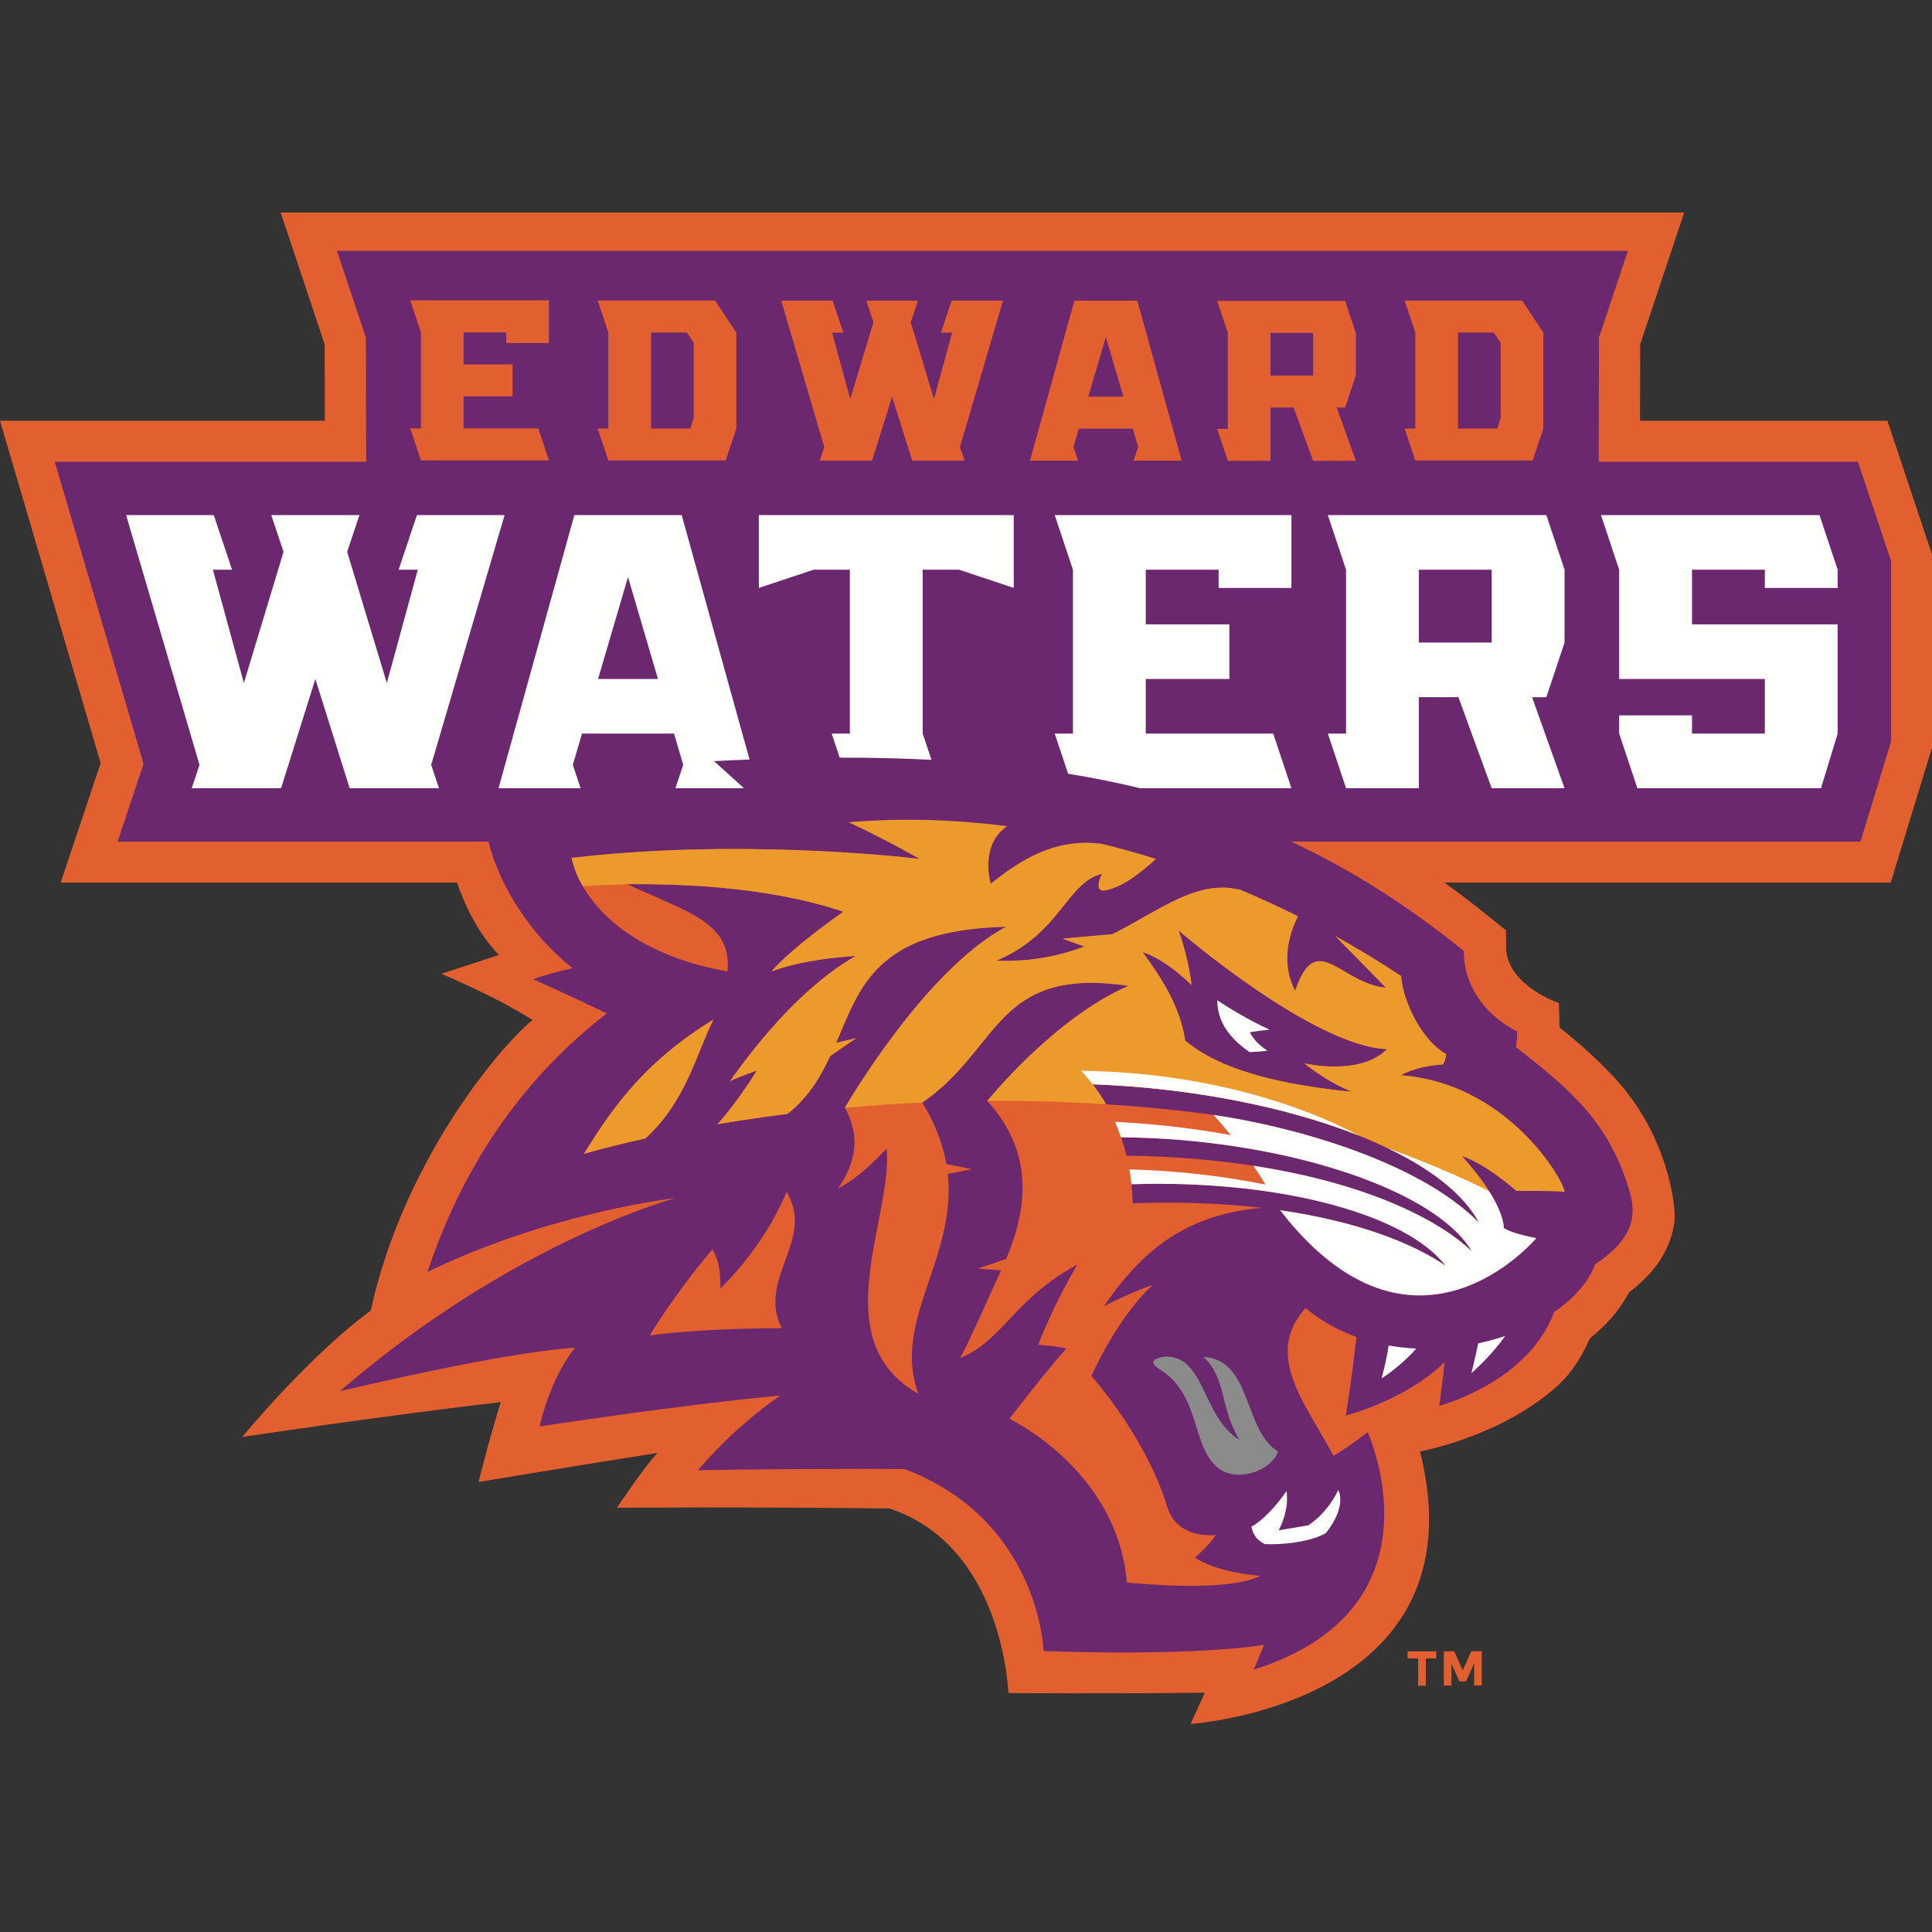
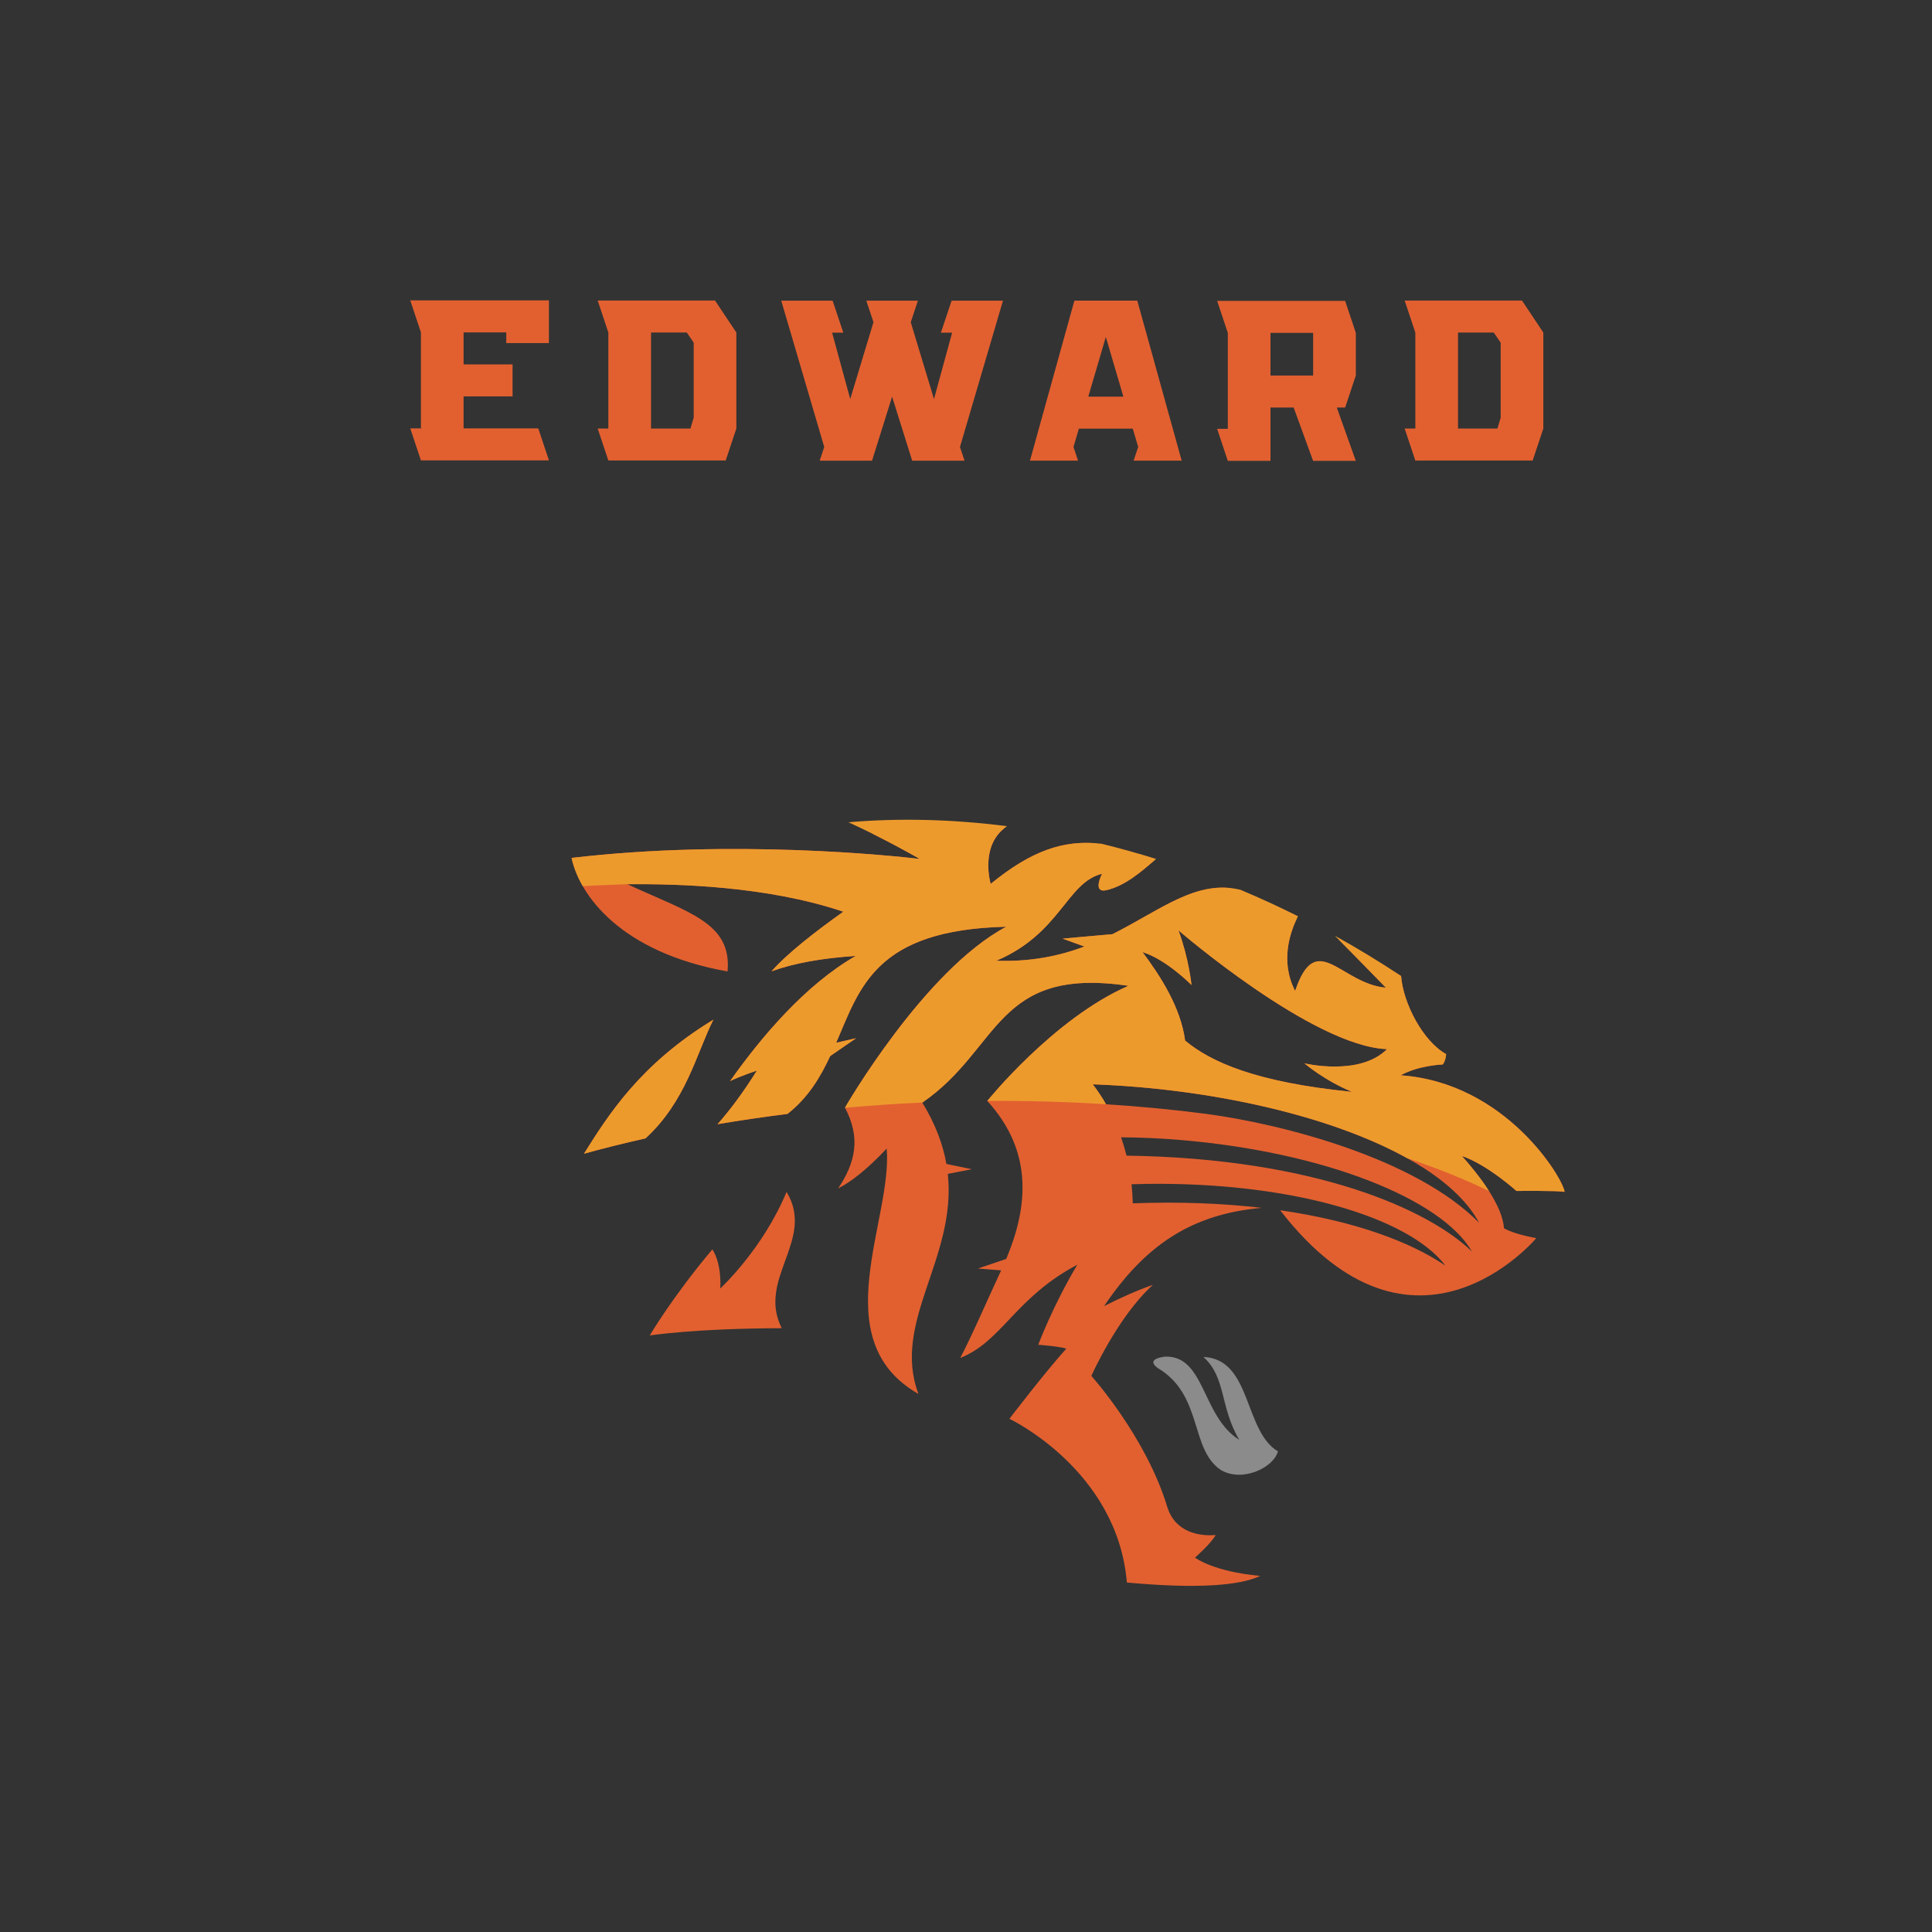
<svg xmlns="http://www.w3.org/2000/svg" width="200px" height="200px" viewBox="0 0 200 200" version="1.1">
  <rect x="0" y="0" width="200" height="200" fill="#333333" stroke="none" />
  <title>edward-waters_BGD</title>
  <g id="edward-waters_BGD" stroke="none" stroke-width="1" fill="none" fill-rule="evenodd">
    <g id="edward-waters-copy" transform="translate(0, 22)">
-       <path d="M152.293,148.975 L151.421,150.912 L150.538,148.94 L149.469,148.943 L149.469,152.493 L150.259,152.493 L150.259,150.252 L151.073,152.061 L151.757,152.061 L152.605,150.184 L152.605,152.493 L153.394,152.493 L153.394,148.943 L152.312,148.934 L152.293,148.975 Z M195.385,21.554 L169.773,21.554 L169.792,13.653 L174.345,0 L29.056,0 L33.61,13.651 L33.628,21.554 L-2.84176586e-15,21.554 L10.419,56.994 L6.286,69.363 L47.305,69.363 C48.227,72.014 49.596,74.704 51.64,76.858 L45.683,78.81 C45.683,78.81 51.361,81.156 55.118,83.59 C51.137,86.934 41.614,98.79 38.381,113.674 C31.916,118.41 25.077,126.753 25.077,126.753 C25.077,126.753 40.11,124.498 51.837,123.145 C50.559,127.279 49.542,131.414 49.542,131.414 C49.542,131.414 60.197,129.637 68.075,128.407 C66.869,129.582 63.865,134.083 63.865,134.083 C63.865,134.083 77.169,133.971 92.051,134.158 C103.914,138.028 104.385,153.265 104.385,153.265 C104.385,153.265 115.359,153.343 124.718,153.228 L123.254,156.458 C123.254,156.458 153.591,154.487 147.001,128.257 C147.001,128.257 155.646,126.678 161.448,121.256 C162.731,120.058 163.767,118.404 164.596,116.536 C166.235,115.225 167.661,113.667 168.649,111.771 C169.636,111.023 170.538,110.195 171.32,109.198 C172.37,107.869 173.157,106.151 173.351,104.336 C173.503,102.953 172.711,95.634 167.215,89.658 C165.334,87.612 163.391,85.921 161.453,84.365 L161.373,81.837 C161.373,81.837 156.254,80.106 155.923,76.382 L155.9,74.313 L154.292,73.013 C152.767,71.773 151.178,70.554 149.518,69.363 L195.732,69.363 L200,55.396 L200,35.391 L195.385,21.554 Z M145.708,148.95 L145.715,149.682 L146.809,149.682 L146.805,152.5 L147.594,152.5 L147.6,149.682 L148.689,149.682 L148.682,148.95 L145.708,148.95 L145.708,148.95 Z" id="Fill-1" fill="#E26030" />
-       <path d="M192.334,25.795 L165.497,25.795 L165.525,12.946 L168.521,3.969 L34.883,3.969 L37.878,12.946 L37.907,25.795 L5.667,25.795 L14.861,57.074 L12.174,65.124 L50.564,65.124 C51.761,69.888 55.006,74.837 59.266,78.229 C56.571,78.824 55.184,79.367 55.184,79.367 C55.184,79.367 58.149,80.666 62.829,82.907 C55.989,88.155 48.624,96.524 44.255,109.66 C57.131,103.446 69.917,102.024 69.917,102.024 C69.917,102.024 55.681,105.838 39.481,118.489 C38.064,119.596 36.629,120.772 35.189,122.018 C48.719,118.861 55.484,117.811 59.544,117.508 C56.91,120.703 55.858,125.664 55.858,125.664 C55.858,125.664 70.516,123.409 80.742,122.47 C78.188,124.278 75.109,126.84 72.247,130.206 C76.192,130.099 87.167,130.024 93.636,130.076 C107.63,135.373 108.034,148.907 108.034,148.907 C108.034,148.907 122.361,149.537 130.849,148.286 C130.217,149.827 129.786,150.842 129.786,150.842 C149.95,144.474 141.572,126.257 141.572,126.257 C141.572,126.257 140.05,127.503 138.046,128.707 C135.15,123.288 130.78,118.238 135.154,113.416 C136.75,114.746 138.538,115.724 140.423,116.405 C139.97,120.417 139.333,124.535 139.333,124.535 C139.333,124.535 145.513,122.958 149.545,119.005 C149.257,121.669 148.995,123.523 148.995,123.523 C148.995,123.523 158.153,121.169 160.89,113.811 C162.938,112.408 164.456,110.712 165.134,108.869 C168.355,106.725 169.601,104.557 168.74,101.501 C166.576,93.828 161.989,90.42 156.912,86.377 C157.091,85.722 157.062,84.768 157.062,84.768 C157.062,84.768 151.594,82.399 151.523,76.435 C146.381,72.273 140.585,68.372 133.669,65.124 L192.597,65.124 L195.762,54.765 L195.762,36.081 L192.334,25.795" id="Fill-2" fill="#6B286E" />
      <path d="M81.425,101.386 C78.93,107.385 74.559,111.382 74.559,111.382 C74.559,111.382 74.763,108.918 73.745,107.337 C69.653,112.183 67.262,116.246 67.262,116.246 C67.262,116.246 71.877,115.519 80.925,115.494 C78.329,110.372 84.437,106.344 81.425,101.386 Z M124.834,93.305 C121.514,92.869 118.055,92.539 114.498,92.313 C114.08,91.585 113.619,90.894 113.122,90.247 C130.815,90.883 148.788,96.468 153.111,104.579 C146.525,97.883 132.636,94.332 124.834,93.305 Z M116.617,97.632 C116.457,96.983 116.269,96.349 116.055,95.732 C118.048,95.749 120.095,95.834 122.194,96.01 C137.084,97.257 149.254,102.126 152.378,107.564 C147.999,103.3 136.318,97.909 116.617,97.632 Z M121.998,74.313 C121.998,74.313 135.887,86.318 143.585,86.606 C140.751,89.454 135.031,88.076 135.031,88.076 C135.031,88.076 137.115,89.866 139.969,91.028 C129.982,90.041 125.311,87.916 122.683,85.718 C122.231,82.323 120.181,79.105 118.275,76.561 C120.745,77.326 123.345,79.967 123.345,79.967 C123.345,79.967 123.084,77.27 121.998,74.313 Z M154.148,101.306 C153.259,99.909 152.161,98.588 151.333,97.664 C153.98,98.572 156.982,101.288 156.982,101.288 C156.982,101.288 161.099,101.237 161.963,101.378 C161.843,100.062 155.942,90.085 145,89.316 C146.877,88.273 149.347,88.195 149.347,88.195 C149.347,88.195 149.625,87.946 149.706,87.123 C147.286,85.782 145.249,81.829 145.039,79.034 C142.908,77.695 140.751,76.442 138.581,75.264 C140.781,77.478 142.561,79.323 143.468,80.248 C138.759,79.819 136.269,74.09 134.071,80.578 C132.544,77.616 133.481,74.671 134.274,73.039 C131.961,71.906 129.646,70.868 127.341,69.927 C123.289,69.518 119.825,72.354 115.163,74.705 L110.001,75.165 L112.261,75.986 C109.703,76.944 106.739,77.584 103.143,77.455 C109.803,74.629 110.415,69.345 114.084,68.454 C114.084,68.454 113.027,70.485 114.538,70.152 C116.462,69.7 118.089,68.284 119.493,67.078 C117.263,66.371 115.064,65.766 112.911,65.26 C109.445,65.137 106.328,66.419 102.555,69.499 C102.555,69.499 101.429,65.733 103.98,63.727 C98.878,63.199 94.228,63.369 90.302,64.3 C92.735,65.509 94.628,66.583 95.204,66.914 C92.381,66.587 75.913,64.843 59.169,66.81 C59.987,70.64 64.206,76.586 75.314,78.564 C75.784,73.523 71.282,72.472 64.943,69.531 C70.093,69.496 79.306,69.693 87.299,72.378 C84.388,74.447 81.442,76.744 79.87,78.551 C82.225,77.702 85.043,77.195 88.589,76.955 C83.328,79.964 78.719,85.462 75.575,89.916 C76.694,89.374 78.351,88.83 78.351,88.83 C76.941,91.085 75.57,92.916 74.274,94.383 C76.632,93.982 79.047,93.627 81.512,93.319 C83.674,91.622 84.917,89.516 85.941,87.325 L88.626,85.474 L86.56,85.945 C89.036,80.253 90.582,74.258 104.164,73.934 C95.642,78.464 87.471,92.664 87.471,92.664 C89.153,95.834 88.523,98.4 86.763,101.026 C88.097,100.344 89.739,99.08 91.788,96.901 C92.424,104.253 85.259,116.692 95.077,122.3 C92.277,114.827 99.054,108.262 98.116,99.521 L100.6,99.036 L97.97,98.49 C97.621,96.5 96.855,94.395 95.477,92.141 C103.601,86.568 103.015,78.008 116.814,80.053 C109.09,83.41 102.203,91.969 102.203,91.969 C107.131,97.355 106.305,103.229 104.162,108.328 L101.229,109.317 L103.637,109.51 C102.203,112.581 100.53,116.469 99.402,118.576 C103.725,116.87 105.09,112.319 111.523,108.924 C108.958,113.229 107.48,117.21 107.48,117.21 C107.48,117.21 109.61,117.364 110.385,117.608 C108.165,120.072 104.494,124.875 104.494,124.875 C104.494,124.875 115.669,130.142 116.655,141.821 C124.013,142.503 128.411,142.124 130.459,141.138 C125.529,140.684 123.708,139.243 123.708,139.243 C123.708,139.243 125.394,137.764 125.843,136.903 C124.168,137.047 121.639,136.65 120.824,133.961 C118.611,126.689 112.976,120.432 112.976,120.432 C112.976,120.432 115.712,114.279 119.35,111.009 C117.835,111.518 115.815,112.426 114.29,113.212 C118.429,107.081 123.166,103.689 130.622,103.038 C126.646,102.575 122.187,102.385 117.263,102.568 C117.249,101.9 117.206,101.242 117.136,100.594 C117.628,100.578 118.122,100.565 118.618,100.557 C133.407,100.342 145.75,103.914 149.633,109.018 C146.059,106.587 140.299,104.404 132.522,103.285 C146.441,121.263 159.036,106.169 159.036,106.169 C159.036,106.169 156.723,105.776 155.688,105.143 C155.614,103.965 154.971,102.601 154.148,101.306 Z M73.847,83.558 C66.232,88.179 62.913,93.515 60.451,97.434 C62.506,96.863 64.637,96.334 66.827,95.843 C71.037,91.961 72.058,87.143 73.847,83.558 L73.847,83.558 Z" id="Fill-3" fill="#E26030" />
      <path d="M124.571,118.47 C126.951,120.599 126.259,123.642 128.295,127.058 C124.402,124.642 124.768,118.342 120.641,118.436 C118.997,118.638 119.1,119.219 120.236,119.863 C124.45,122.693 123.258,128.021 126.338,130.145 C128.545,131.504 131.836,129.96 132.29,128.243 C128.748,126.136 129.582,118.676 124.571,118.47" id="Fill-4" fill="#8A8B8A" />
      <path d="M139.969,91.028 C129.982,90.041 125.311,87.916 122.683,85.718 C122.231,82.323 120.181,79.105 118.275,76.561 C120.745,77.326 123.345,79.967 123.345,79.967 C123.345,79.967 123.084,77.27 121.998,74.313 C121.998,74.313 135.887,86.318 143.585,86.606 C140.751,89.454 135.031,88.076 135.031,88.076 C135.031,88.076 137.115,89.866 139.969,91.028 Z M145,89.316 C146.877,88.273 149.347,88.195 149.347,88.195 C149.347,88.195 149.625,87.945 149.706,87.122 C147.286,85.782 145.249,81.829 145.041,79.034 C142.783,77.535 140.494,76.148 138.185,74.866 C140.566,77.255 142.506,79.268 143.468,80.248 C138.759,79.819 136.269,74.09 134.071,80.578 C132.482,77.497 133.56,74.434 134.368,72.849 C132.391,71.859 130.403,70.948 128.409,70.109 C123.882,69.022 120.23,72.15 115.163,74.705 L110.001,75.165 L112.261,75.986 C109.703,76.944 106.739,77.584 103.143,77.455 C109.803,74.629 110.415,69.345 114.084,68.454 C114.084,68.454 113.027,70.485 114.538,70.152 C116.548,69.68 118.235,68.155 119.681,66.916 C117.793,66.327 115.91,65.805 114.033,65.345 C110.102,64.883 106.73,66.091 102.555,69.499 C102.555,69.499 101.35,65.47 104.254,63.527 C98.568,62.8 93.043,62.67 87.835,63.121 C91.391,64.747 94.444,66.476 95.204,66.914 C92.381,66.587 75.913,64.843 59.169,66.81 C59.358,67.697 59.728,68.696 60.328,69.733 C61.808,69.635 63.591,69.599 64.943,69.531 C70.093,69.496 79.306,69.693 87.299,72.378 C84.388,74.447 81.442,76.744 79.87,78.551 C82.225,77.702 85.043,77.195 88.589,76.955 C83.328,79.964 78.719,85.462 75.575,89.916 C76.694,89.374 78.351,88.83 78.351,88.83 C76.944,91.08 75.577,92.908 74.283,94.373 C76.641,93.972 79.057,93.618 81.522,93.31 C83.678,91.615 84.92,89.513 85.941,87.325 L88.626,85.474 L86.56,85.945 C89.036,80.253 90.582,74.258 104.164,73.934 C95.642,78.464 87.471,92.664 87.471,92.664 C87.474,92.668 87.475,92.672 87.478,92.676 C90.103,92.442 92.769,92.258 95.479,92.14 C103.6,86.567 103.016,78.009 116.814,80.053 C109.09,83.41 102.203,91.969 102.203,91.969 L102.203,91.97 C106.414,91.939 110.521,92.058 114.496,92.311 C114.079,91.583 113.618,90.893 113.122,90.247 C125.383,90.689 137.778,93.508 145.673,97.897 C148.768,98.924 151.607,100.063 154.148,101.306 C153.259,99.909 152.16,98.586 151.333,97.663 C153.98,98.572 156.982,101.288 156.982,101.288 C156.982,101.288 161.098,101.237 161.963,101.378 C161.843,100.062 155.942,90.085 145,89.316 Z M60.451,97.434 C62.505,96.863 64.637,96.336 66.826,95.845 C71.037,91.964 72.058,87.143 73.847,83.558 C66.232,88.179 62.913,93.515 60.451,97.434 L60.451,97.434 Z" id="Fill-5" fill="#ED9A2D" />
-       <path d="M126.014,81.544 C126.013,83.277 126.778,85.149 129.367,86.918 C130.024,86.885 130.624,86.835 131.207,86.775 C130.461,86.285 129.779,85.656 129.383,84.864 C130.13,84.73 130.576,84.684 131.416,84.59 C128.482,83.24 126.014,81.544 126.014,81.544 Z M143.019,120.703 C143.019,120.703 145.077,119.382 146.608,117.601 C145.653,117.555 144.696,117.456 143.751,117.289 C143.474,119.09 143.019,120.703 143.019,120.703 Z M111.915,88.841 C112.354,89.298 112.954,90.035 113.122,90.247 C123.039,90.605 133.043,92.516 140.684,95.556 C134.782,92.402 124.821,89.025 111.915,88.841 Z M154.148,101.306 C151.816,100.127 148.061,98.459 143.636,96.848 C148.153,99.015 151.537,101.629 153.111,104.579 C146.741,98.102 133.536,94.568 125.619,93.414 C126.228,94.076 126.835,94.778 127.426,95.512 C123.959,94.866 119.986,94.37 115.42,94.126 C115.652,94.644 115.852,95.184 116.042,95.731 C118.027,95.749 120.108,95.835 122.194,96.01 C137.084,97.257 149.254,102.126 152.378,107.564 C149.081,104.353 141.643,100.505 129.759,98.68 C130.201,99.336 130.624,99.99 131.003,100.626 C126.813,99.781 122.026,99.188 116.917,99.056 C117.017,99.617 117.106,100.31 117.136,100.594 C117.628,100.578 118.122,100.565 118.618,100.557 C133.407,100.342 145.75,103.914 149.633,109.018 C146.059,106.587 140.299,104.404 132.522,103.285 C146.441,121.263 159.036,106.169 159.036,106.169 C159.036,106.169 156.723,105.776 155.688,105.143 C155.614,103.965 154.971,102.601 154.148,101.306 Z M152.321,120.14 C152.321,120.14 154.309,118.451 155.819,116.295 C154.92,116.6 153.983,116.859 153.022,117.065 C152.671,118.769 152.321,120.14 152.321,120.14 Z M135.427,135.905 L132.368,136.417 C133.569,134.101 133.171,132.367 133.171,132.367 C133.171,132.367 131.469,134.941 129.548,136.05 C129.772,137.16 130.378,137.568 130.97,137.858 C135.324,137.94 137.257,136.704 137.257,136.704 C139.51,133.848 138.536,132.226 138.536,132.226 C138.536,132.226 137.625,134.445 135.427,135.905 Z M52.236,31.322 L43.159,31.322 L41.266,36.978 L43.25,36.978 L40.045,48.707 L35.939,35.128 L37.208,31.322 L28.083,31.322 L29.351,35.128 L25.246,48.707 L22.041,36.978 L24.024,36.978 L22.131,31.322 L13.054,31.322 L20.653,57.179 L19.847,59.596 L29.097,59.596 L32.645,48.288 L36.194,59.596 L45.443,59.596 L44.637,57.179 L52.236,31.322 Z M146.882,44.518 L154.422,44.518 L154.422,36.978 L146.882,36.978 L146.882,44.518 Z M137.458,31.322 L139.344,36.978 L139.344,53.942 L137.458,53.942 L139.344,59.596 L146.882,59.596 L146.882,50.172 L150.974,50.172 L154.415,59.596 L161.962,59.596 L158.599,50.172 L160.077,50.172 L161.962,44.518 L161.962,36.978 L160.077,31.322 L137.458,31.322 Z M190.236,38.863 L190.236,36.978 L188.351,31.322 L165.731,31.322 L167.616,36.978 L167.616,48.288 L182.696,48.288 L182.696,53.942 L175.156,53.942 L175.156,52.056 L167.616,52.056 L167.616,53.942 L169.501,59.596 L188.508,59.596 L190.236,53.942 L190.236,42.633 L175.156,42.633 L175.156,36.978 L182.696,36.978 L182.696,38.863 L190.236,38.863 Z M61.911,48.288 L65.012,37.736 L68.113,48.288 L61.911,48.288 Z M70.569,31.322 L59.456,31.322 L51.608,59.596 L60.104,59.596 L59.298,57.179 L60.249,53.942 L69.775,53.942 L70.727,57.179 L69.921,59.596 L77.02,59.596 C76.106,58.77 74.615,57.423 73.913,56.793 C75.158,56.726 76.383,56.671 77.591,56.622 L70.569,31.322 Z M78.555,38.863 L84.209,36.978 L87.979,36.978 L87.979,53.942 L86.094,53.942 L86.923,56.428 C90.234,56.425 93.398,56.5 96.423,56.654 L95.519,53.942 L95.519,36.978 L99.289,36.978 L104.943,38.863 L104.943,31.322 L78.555,31.322 L78.555,38.863 Z M133.688,59.596 L131.803,53.942 L118.609,53.942 L118.609,48.288 L127.265,48.288 L127.265,42.633 L118.609,42.633 L118.609,36.978 L126.149,36.978 L126.149,38.863 L133.688,38.863 L133.688,31.322 L109.185,31.322 L111.07,36.978 L111.07,53.942 L109.185,53.942 L110.571,58.098 C113.168,58.519 115.651,59.016 118.023,59.596 L133.688,59.596 L133.688,59.596 Z" id="Fill-6" fill="#FFFFFE" />
      <path d="M43.575,12.41 L43.575,22.346 L42.47,22.346 L43.575,25.658 L56.825,25.658 L55.722,22.346 L47.991,22.346 L47.991,19.034 L53.062,19.034 L53.062,15.722 L47.991,15.722 L47.991,12.41 L52.408,12.41 L52.408,13.513 L56.825,13.513 L56.825,9.096 L42.47,9.096 L43.575,12.41 Z M71.811,21.238 L71.475,22.36 L67.395,22.36 L67.395,12.422 L71.098,12.422 L71.811,13.468 L71.811,21.238 Z M61.873,9.109 L62.977,12.422 L62.977,22.36 L61.873,22.36 L62.977,25.672 L75.123,25.672 L76.227,22.36 L76.227,12.422 L74.019,9.109 L61.873,9.109 Z M98.511,9.125 L97.402,12.438 L98.564,12.438 L96.686,19.309 L94.28,11.355 L95.024,9.125 L89.68,9.125 L90.421,11.355 L88.016,19.309 L86.138,12.438 L87.3,12.438 L86.191,9.125 L80.874,9.125 L85.325,24.272 L84.853,25.688 L90.273,25.688 L92.35,19.063 L94.429,25.688 L99.848,25.688 L99.376,24.272 L103.828,9.125 L98.511,9.125 Z M112.659,19.06 L114.475,12.879 L116.292,19.06 L112.659,19.06 Z M111.221,9.122 L106.623,25.685 L111.6,25.685 L111.127,24.269 L111.685,22.372 L117.266,22.372 L117.823,24.269 L117.352,25.685 L122.326,25.685 L117.731,9.122 L111.221,9.122 Z M155.349,21.243 L155.012,22.364 L150.931,22.364 L150.931,12.427 L154.635,12.427 L155.349,13.472 L155.349,21.243 Z M157.558,9.114 L145.41,9.114 L146.515,12.427 L146.515,22.364 L145.41,22.364 L146.515,25.676 L158.66,25.676 L159.764,22.364 L159.764,12.427 L157.558,9.114 Z M131.52,16.874 L135.936,16.874 L135.936,12.458 L131.52,12.458 L131.52,16.874 Z M126,9.145 L127.103,12.458 L127.103,22.395 L126,22.395 L127.103,25.708 L131.52,25.708 L131.52,20.188 L133.918,20.188 L135.932,25.708 L140.354,25.708 L138.384,20.188 L139.249,20.188 L140.354,16.874 L140.354,12.458 L139.249,9.145 L126,9.145 L126,9.145 Z" id="Fill-7" fill="#E26030" />
    </g>
  </g>
</svg>